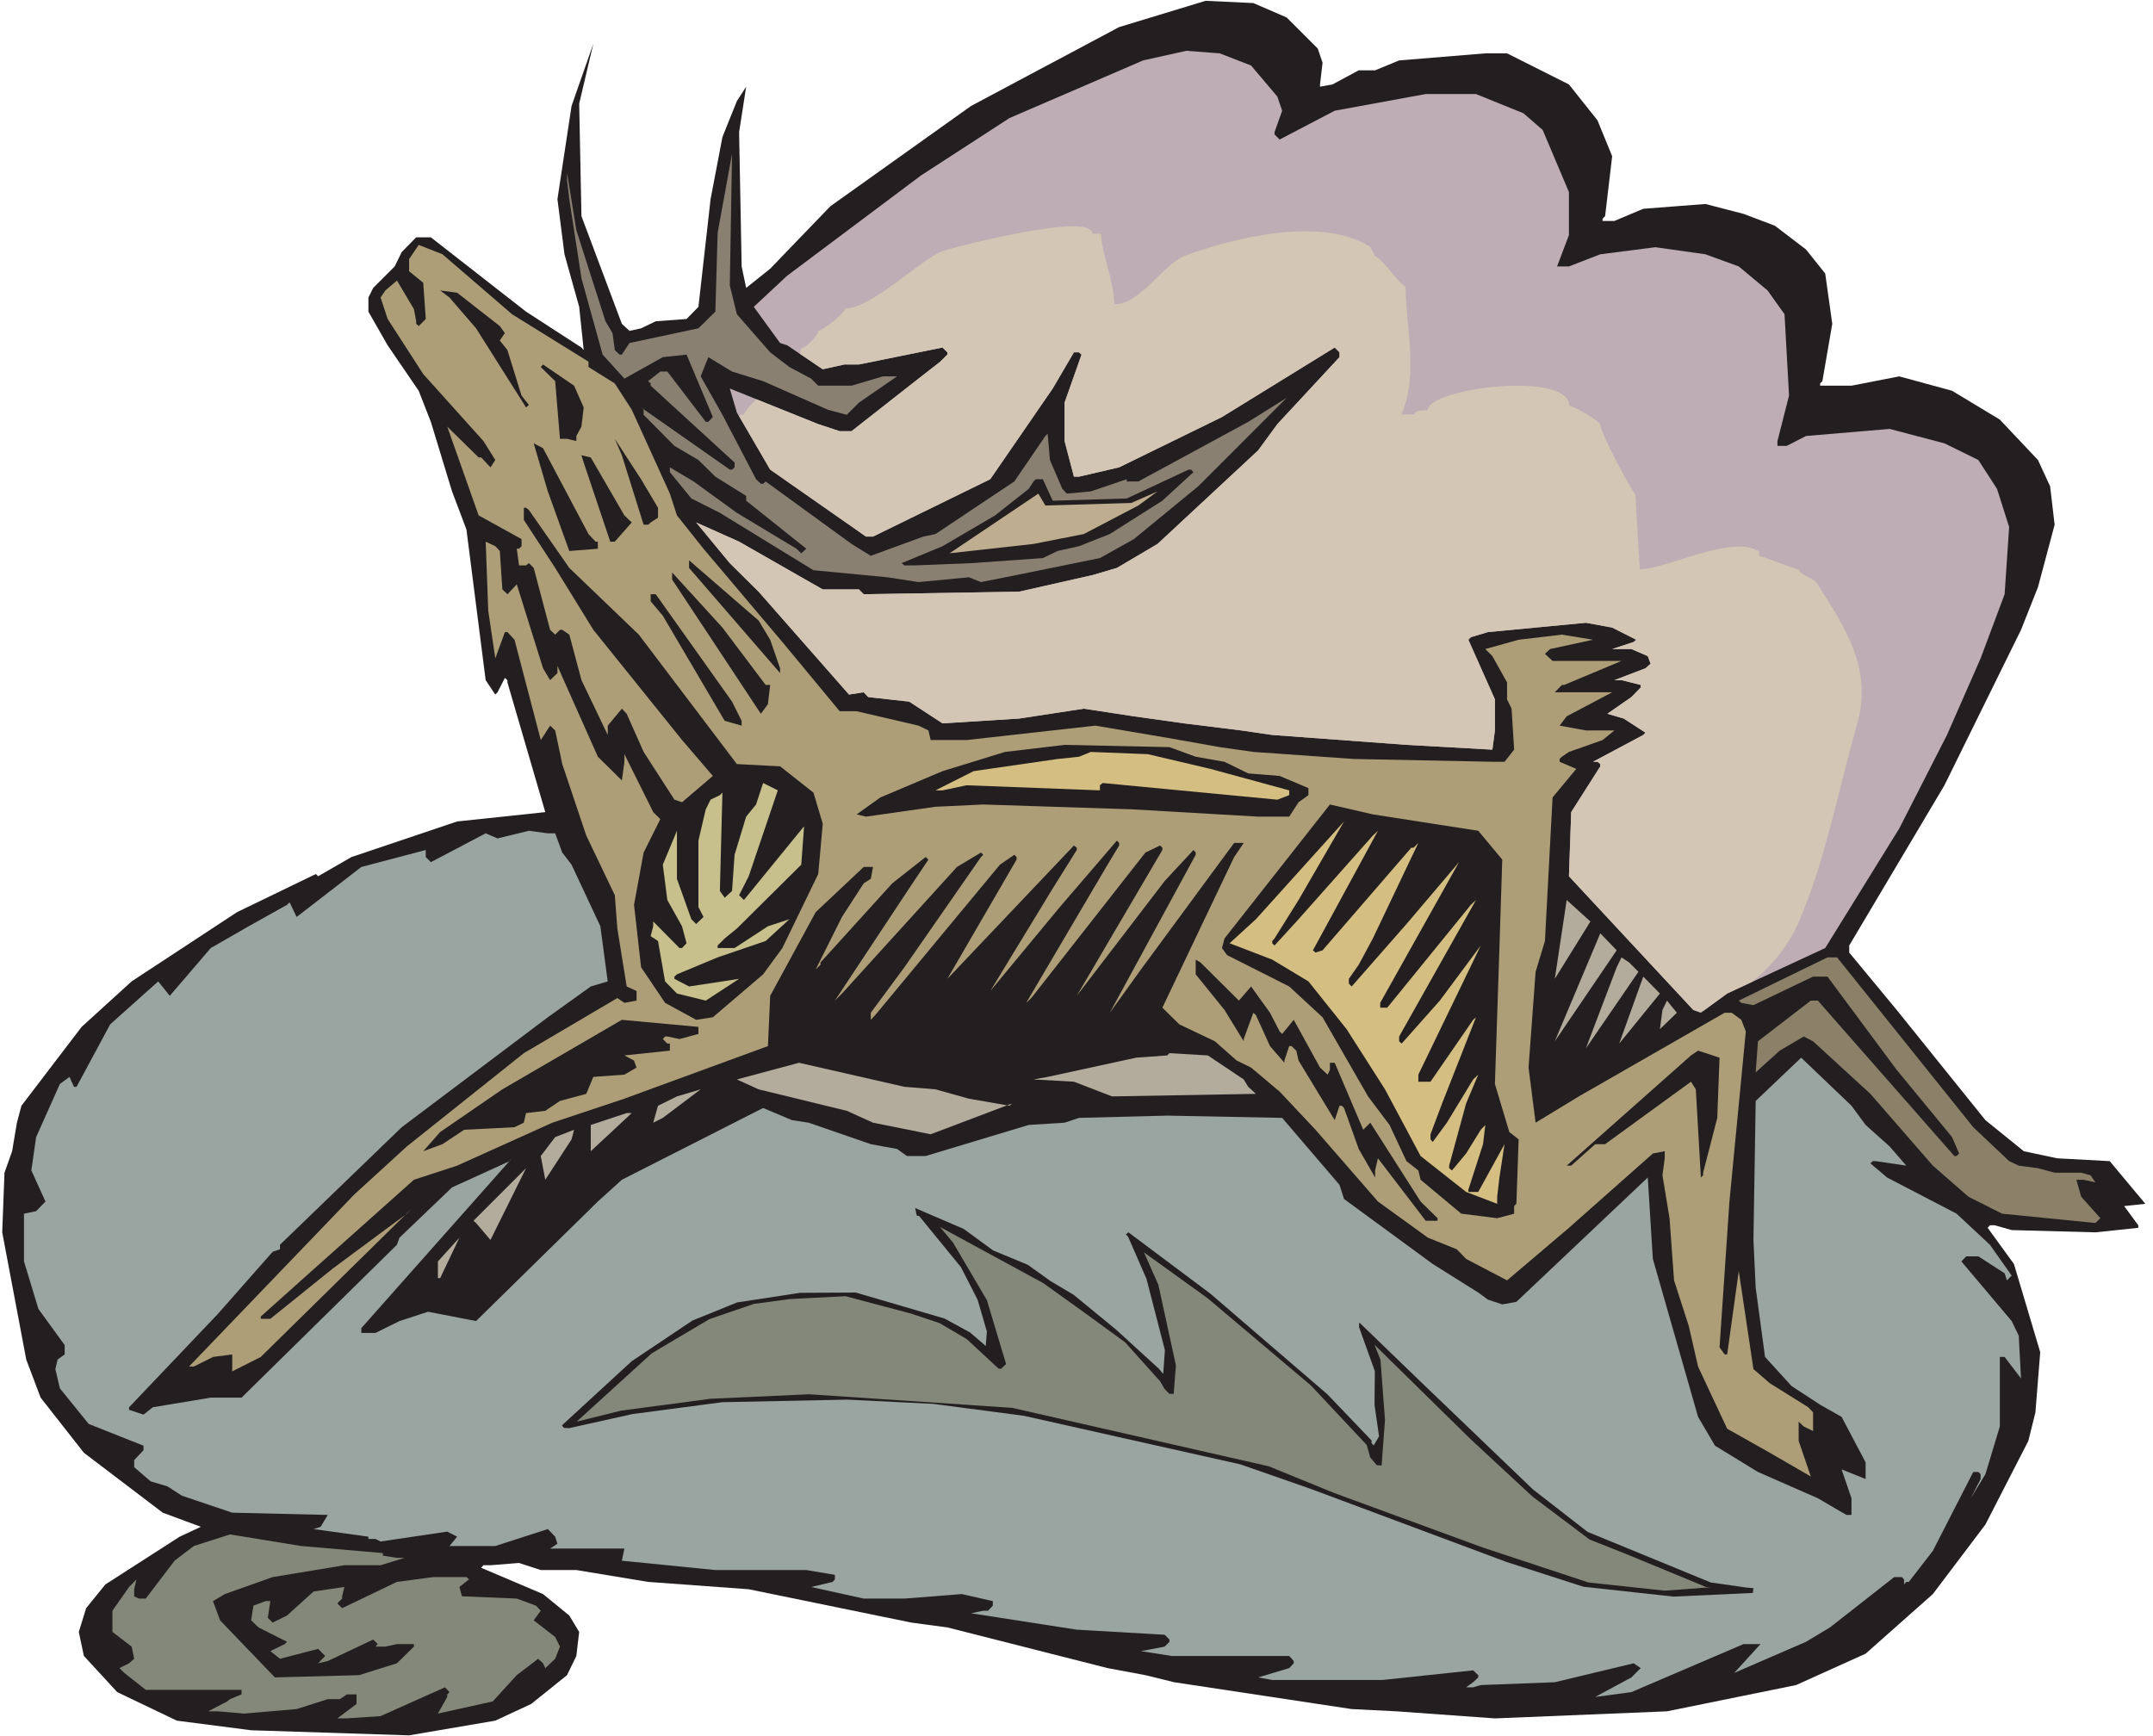
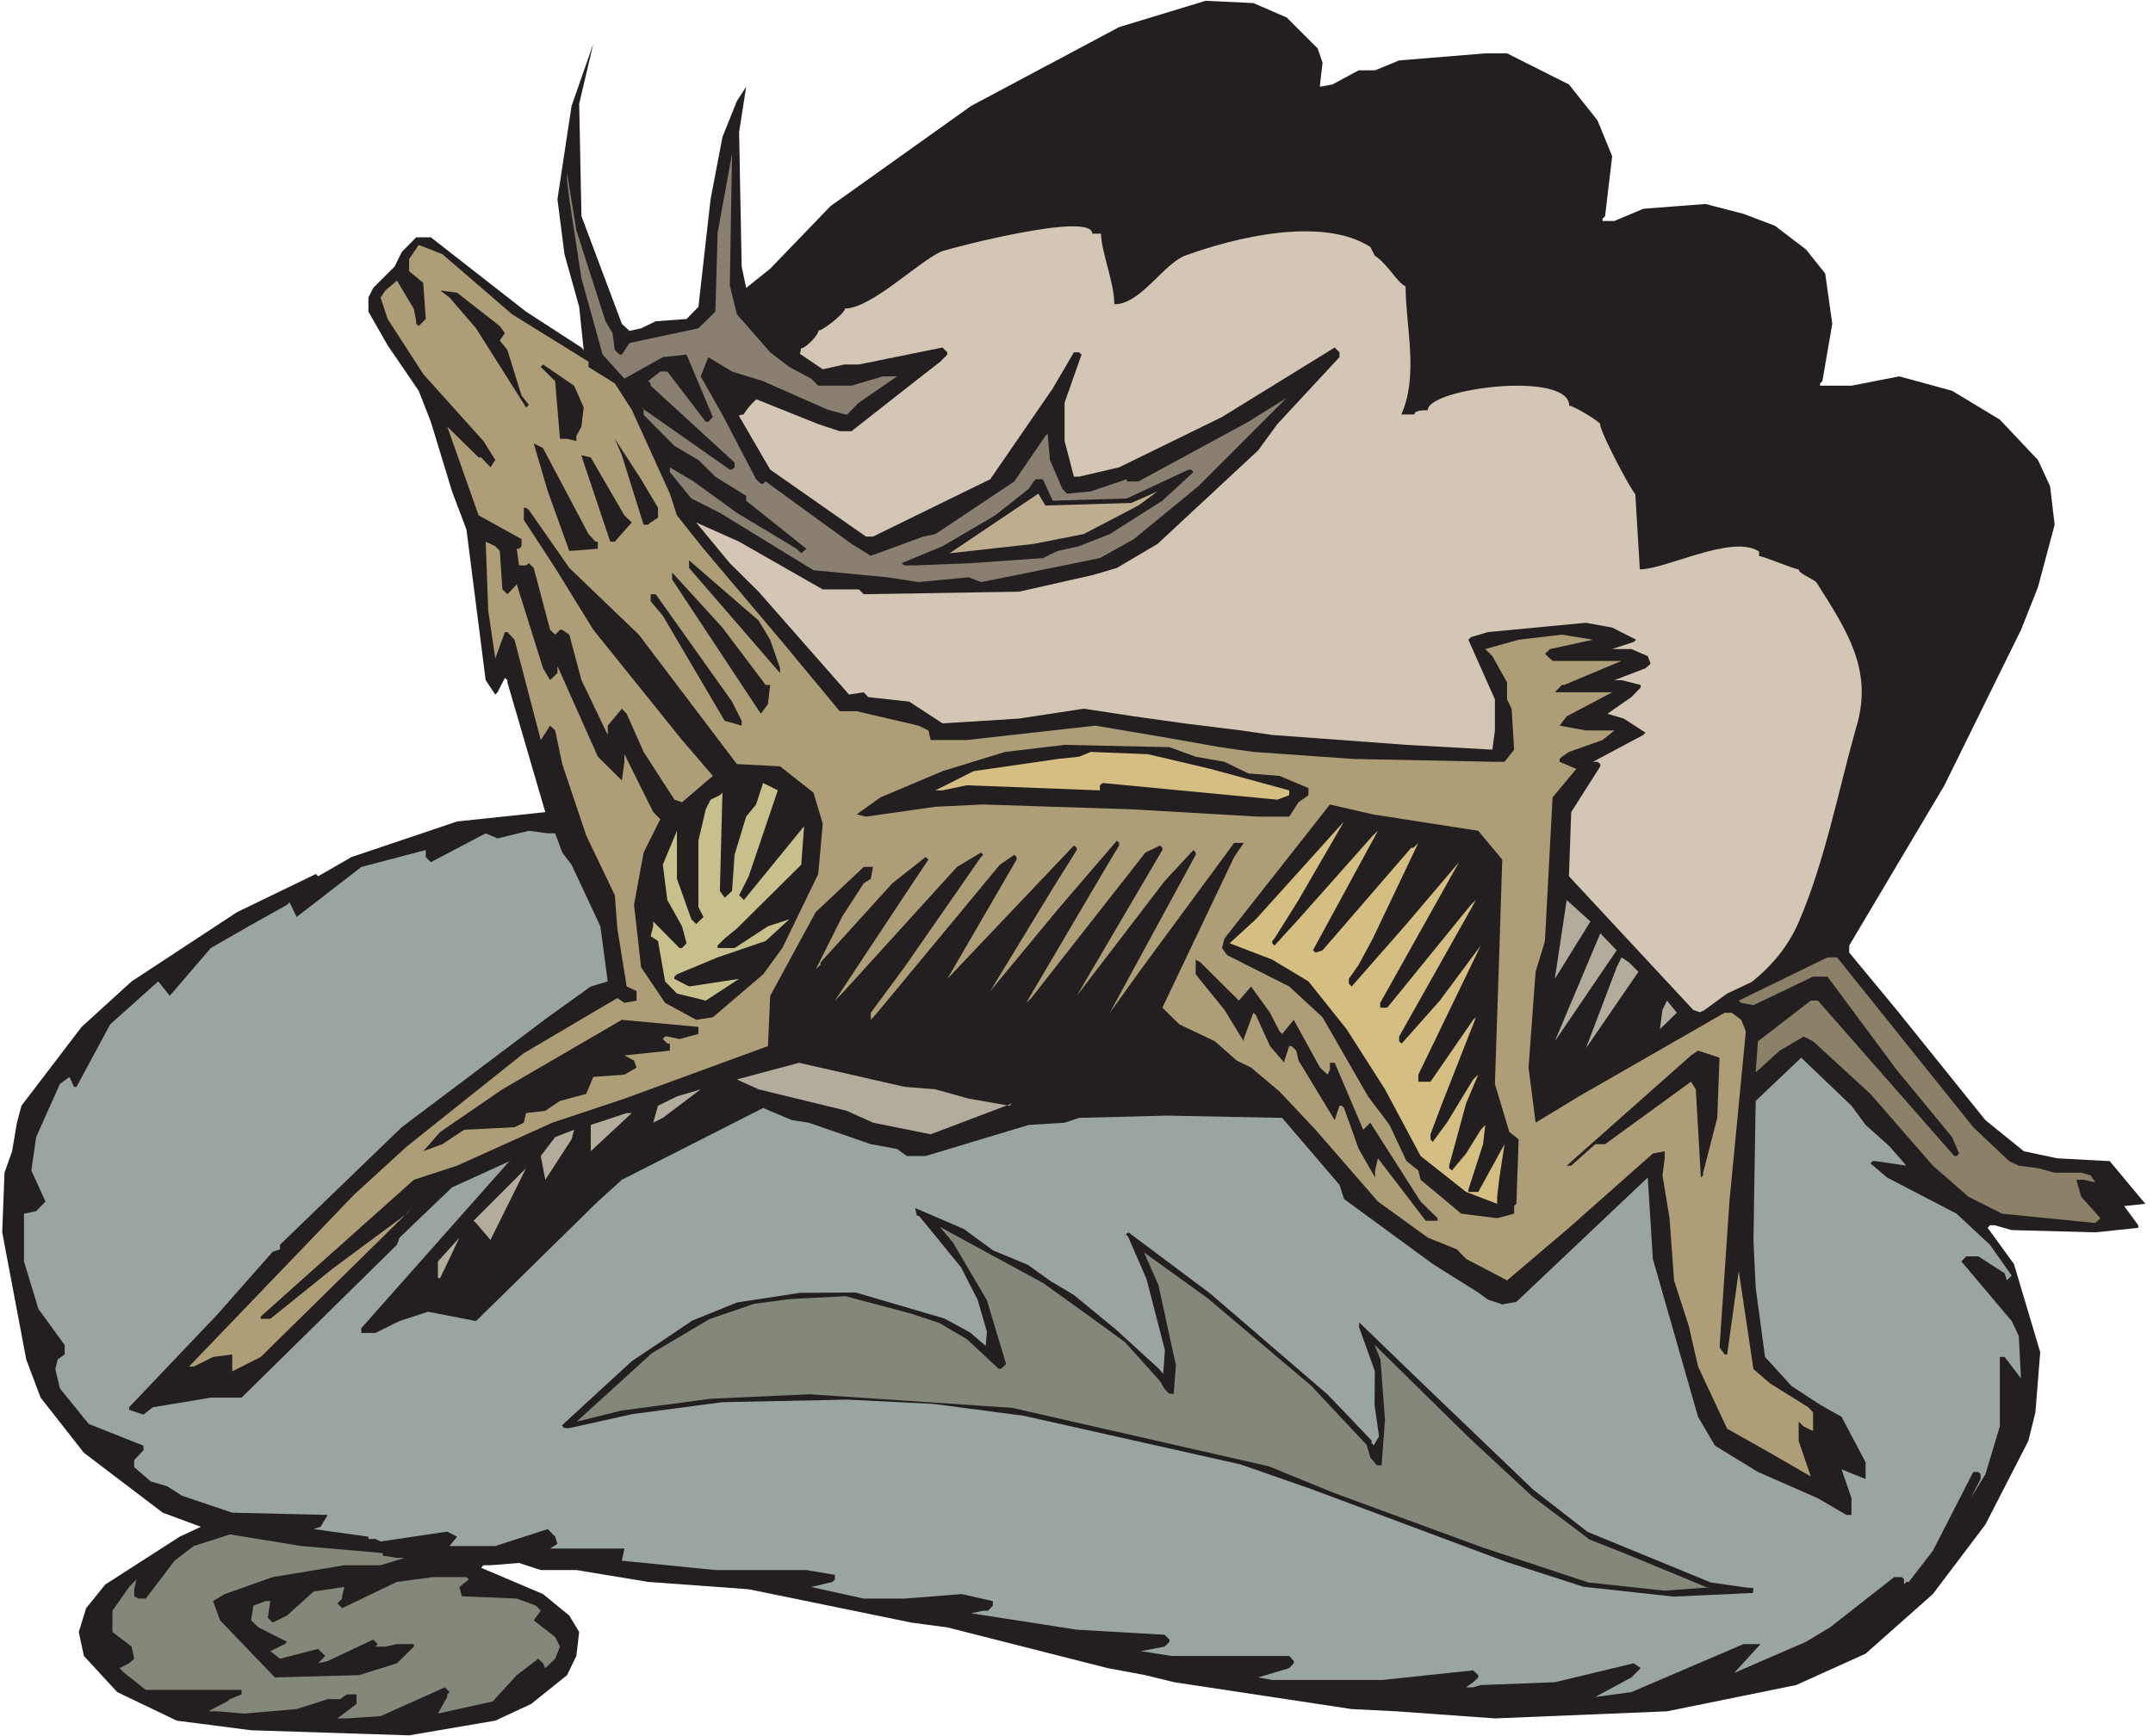
<svg xmlns="http://www.w3.org/2000/svg" xmlns:ns1="http://www.inkscape.org/namespaces/inkscape" xmlns:ns2="http://sodipodi.sourceforge.net/DTD/sodipodi-0.dtd" id="svg21823" version="1.1" ns1:version="0.48.1 " width="271.25" height="218.75" xml:space="preserve" ns2:docname="Deer_19.pdf">
  <defs id="defs21827" />
  <ns2:namedview pagecolor="#ffffff" bordercolor="#666666" borderopacity="1" objecttolerance="10" gridtolerance="10" guidetolerance="10" ns1:pageopacity="0" ns1:pageshadow="2" ns1:window-width="640" ns1:window-height="480" id="namedview21825" showgrid="false" ns1:zoom="1.3302857" ns1:cx="135.625" ns1:cy="109.375" ns1:window-x="487" ns1:window-y="64" ns1:window-maximized="0" ns1:current-layer="g21831" />
  <g id="g21831" ns1:groupmode="layer" ns1:label="Deer_19" transform="matrix(1.25,0,0,-1.25,0,218.75)">
    <g id="g21833" transform="scale(0.24,0.24)">
      <path d="m 540.348,721.832 13.05,-13.059 2.02,-5.933 -1.07,-9.137 0,-0.949 5.222,0.949 11.035,5.934 6.883,0 10.086,4.152 36.188,2.969 9.136,0 25.989,-13.055 11.984,-15.074 6.168,-15.074 -2.965,-25.164 -1.066,-1.067 0,-0.949 4.98,0 12.106,5.102 26.101,2.019 16.02,-4.152 13.172,-4.989 13.051,-9.968 8.07,-10.09 2.965,-21.125 -4.153,-24.094 -0.949,-0.949 0,-0.949 13.172,0 20.055,3.918 22.187,-6.055 20.051,-12.105 16.019,-16.973 5.102,-11.039 1.898,-16.141 -7,-26.23 -7.117,-17.922 -32.156,-65.281 -39.988,-67.297 0,-2.965 19.933,-24.094 37.258,-46.289 16.137,-13.055 14.004,-2.968 22.07,-1.188 14.949,-17.922 -8.898,-0.949 5.933,-8.07 0,-1.071 -18.035,-1.898 -35.125,0.949 -7.117,2.02 -2.019,0 -0.95,-1.071 11.036,-15.191 11.035,-37.031 -2.016,-25.282 -2.969,-11.984 -18.035,-35.133 -22.07,-29.199 -28.238,-25.043 -29.192,-13.176 -54.226,-11.035 -72.262,-2.969 -41.293,2.969 -18.863,0.949 -74.52,11.273 -12.101,2.969 -15.899,2.969 -67.281,17.09 -15.07,2.016 -68.344,14.008 -42.242,3.086 -30.141,4.984 -14.949,0 -9.137,2.969 -11.984,-0.953 -2.965,0 -0.949,-1.066 25.984,-11.039 11.035,-9.02 4.152,-6.883 -1.187,-10.09 -3.914,-8.07 L 223.059,13.496 207.988,6.492 171.801,0.32 105.469,2.457 74.262,6.492 49.227,18.48 l -14,15.191 -2.137,10.09 3.086,9.969 8.066,9.969 31.207,20.059 8.899,4.156 -16.016,5.934 -33.105,25.16 -18.156,23.144 -6.051,16.024 -10.086,53.41 0.949,25.043 3.203,9.023 2.016,11.985 1.902,7.121 25.273,33.117 21,19.109 44.258,29.079 33.106,16.023 0.949,-0.949 14.004,8.07 44.379,14.953 37.019,3.918 -15.898,54.477 0,0.949 -1.071,0.949 -3.085,-6.051 -0.95,-0.949 -4.031,6.051 -8.07,63.262 -6.051,16.023 -8.898,29.199 -5.106,13.055 -13.051,19.109 -8.066,14.125 0,5.934 2.015,4.035 9.016,9.02 2.969,6.054 6.051,6.172 6.172,0 39.984,-31.215 23.258,-15.074 0.949,-1.07 -1.899,18.16 -6.171,22.078 -2.965,23.141 5.933,39.168 9.137,26.113 -5.934,-25.164 0.95,-47.238 16.968,-45.219 3.204,-2.969 4.863,1.07 6.172,2.969 12.933,0.949 4.985,5.102 5.101,45.219 4.985,26.113 6.05,15.074 3.914,6.055 -2.964,-19.109 1.066,-56.379 1.898,-9.02 10.086,8.07 25.274,26.231 59.094,42.133 62.175,33.117 36.309,11.035 20.055,-0.949 14,-6.051 0,0" style="fill:#231f20;fill-opacity:1;fill-rule:nonzero;stroke:none" id="path21835" />
      <path d="m 537.383,719.813 14,-14.004 0,-17.211 1.066,-0.95 18.156,9.02 25.036,4.984 30.14,3.207 20.051,-7.121 13.055,-9.14 11.035,-15.903 4.152,-11.039 -4.152,-26.23 -0.949,-1.071 0,-2.964 0.949,-0.95 19.101,7.95 26.223,2.136 17.918,-4.152 17.207,-9.02 13.051,-15.074 3.086,-21.008 -4.153,-22.195 -1.898,-4.035 0,-1.07 1.898,-1.899 26.223,5.106 13.051,0 16.019,-5.106 23.137,-14.004 13.055,-16.14 4.984,-12.11 0,-16.019 -4.984,-18.043 -11.985,-29.195 -29.191,-59.348 -36.07,-61.242 -3.203,-2.969 0,-0.949 -0.95,0 0,2.968 28.122,45.223 27.054,53.172 5.102,16.02 4.984,8.074 6.051,17.207 4.035,17.922 -2.019,24.214 -7.118,16.973 -12.933,10.09 -22.192,8.07 -34.054,0 -14.118,-2.968 -2.968,-2.016 -2.016,0 3.914,13.055 -0.949,33.113 -3.914,13.055 -20.172,17.093 -27.172,6.172 -26.105,-2.137 -15.071,-4.035 2.137,22.192 -4.152,14.957 -10.086,19.109 -11.035,7.121 -20.055,9.02 -26.102,-2.016 -7.004,-2.137 -19.101,-2.968 -24.09,-9.969 -1.066,9.969 -8.071,11.039 -9.964,8.187 -9.137,3.918 -16.969,0 -32.156,-8.902 -48.176,-23.262 -58.258,-40.234 -37.14,-28.961 16.019,17.922 30.137,25.281 42.242,29.078 57.191,31.215 25.039,8.902 13.051,3.086 22.192,-0.949 11.035,-5.105 0,0" style="fill:#231f20;fill-opacity:1;fill-rule:nonzero;stroke:none" id="path21837" />
-       <path d="m 525.398,701.652 11.036,-13.054 2.015,-5.934 -3.203,-9.019 0,-0.95 2.137,-2.136 23.137,12.105 38.207,7.004 21.121,0 19.933,-8.074 8.071,-7 11.035,-26.114 0,-18.039 -4.985,-13.175 4.985,0 13.172,5.105 23.136,2.965 21,-2.965 14.004,-5.105 12.102,-10.09 7.121,-9.969 1.898,-34.184 -4.867,-19.105 0,-2.02 3.918,0 8.067,4.153 35.125,2.969 23.019,-6.055 14.238,-7 7.832,-12.106 5.102,-16.023 -1.899,-28.25 -10.085,-26.941 -14.122,-32.165 -20.05,-39.289 -31.09,-50.203 -41.176,-19.109 -11.035,-8.07 -3.203,1.187 -52.207,56.141 0.949,26.941 12.223,19.227 0,0.949 -1.188,0.949 -1.898,0 21.121,11.277 0.949,0.95 -9.137,5.933 -6.883,2.02 10.086,7 3.914,4.035 0,1.07 -8.066,2.016 -2.969,0 13.055,4.984 2.137,1.903 -1.188,3.203 -6.883,2.969 -8.07,0 9.02,2.964 1.066,0.95 -10.086,5.105 -11.035,2.016 -41.172,-3.914 -7.121,-2.137 -1.066,-1.07 11.152,-25.043 0,-13.055 -1.067,-8.07 -36.07,2.015 -56.363,4.156 -13.055,1.899 -23.969,2.969 -21.121,2.965 -21,3.203 -27.172,-4.153 -32.156,-2.015 -14.004,9.136 -17.203,1.899 -1.898,2.019 -6.172,-0.949 -37.969,43.203 -12.101,11.985 -14.122,17.093 18.036,-8.07 35.121,-20.059 15.191,0 2.016,-2.019 65.261,1.07 30.969,7 10.086,2.969 17.086,10.09 42.242,39.285 8.071,11.039 26.101,28.129 0,2.016 -2.015,2.019 -47.344,-29.199 -43.192,-21.125 -16.847,-3.918 -2.137,0 -3.918,14.957 0,16.141 7.121,20.175 -1.066,0.95 -2.137,0 -8.902,-15.192 -26.223,-38.097 -49.242,-24.094 -2.965,0 -40.227,28.129 -14,23.972 -2.964,10.09 37.136,-14.953 9.02,-2.969 4.984,0 28.121,22.075 9.137,7.121 2.965,2.968 0,0.95 -2.016,2.019 -35.121,-7.121 -6.055,0 -9.136,-2.019 -14.949,10.089 -2.965,0.95 -11.035,15.191 14,13.055 56.242,42.136 37.14,24.094 56.125,24.211 18.153,4.035 14.004,-1.066 13.171,-5.106 0,0" style="fill:#beadb4;fill-opacity:1;fill-rule:nonzero;stroke:none" id="path21839" />
      <path d="m 309.441,597.207 14,-16.023 8.071,-6.172 9.136,-4.867 2.965,-2.965 14.004,0 13.168,3.918 5.934,0 -16.016,-11.039 -5.105,-5.106 -7.95,2.137 -27.171,11.988 -13.051,4.035 -9.969,6.055 -3.203,-8.07 9.137,-16.145 14.121,-27.058 2.015,-1.903 0.95,0 1.066,0.953 36.074,-26.23 8.067,-4.988 22.07,8.074 5.101,1.066 33.106,22.078 13.055,19.106 0.949,0.953 0.949,-11.039 5.219,-12.106 1.898,-2.019 10.086,0.949 15.071,5.106 0,-0.95 4.867,0 46.156,25.043 16.137,10.086 -37.141,-37.148 -27.055,-22.196 -14.238,-7.953 -35.004,-7.121 -14.949,-2.965 -5.102,2.016 -21.121,-2.016 -13.054,2.016 -31.086,2.969 -39.278,24.094 -11.984,6.05 -9.016,11.039 0,2.02 9.965,-5.934 18.156,-13.175 25.036,-15.075 2.019,-1.898 2.133,1.898 -25.274,20.176 0,2.02 -12.933,8.07 -7.117,7.004 -10.086,5.933 -12.934,13.055 0,2.137 -1.07,0.949 37.262,-26.109 0.949,0 1.066,0.949 0,2.016 -35.242,32.285 0,0.949 -1.066,0.949 5.101,4.035 2.965,0 16.141,-21.125 1.066,0 1.898,2.016 -11.035,26.23 -9.968,-1.066 -16.137,-9.023 -9.137,10.089 -8.898,32.047 -5.102,33.231 -0.949,8.074 0,2.965 3.914,-24.094 12.223,-38.215 2.964,-4.988 0.954,-7.121 2.015,-1.899 0.949,0 3.204,4.868 28.953,6.171 7.117,7.004 0.949,33.114 6.055,33.23 -0.949,-55.308 2.964,-12.106 0,0" style="fill:#8a8072;fill-opacity:1;fill-rule:nonzero;stroke:none" id="path21841" />
      <path d="m 214.992,597.207 32.156,-19.941 0,-2.254 11.036,-6.883 7.117,-11.039 16.019,-35.25 2.965,-9.141 11.156,-14.004 33.106,-39.168 24.086,-29.078 7.117,0 25.988,-6.054 4.153,-2.016 0.949,-4.035 15.07,0 54.106,6.051 30.14,-5.102 22.071,-3.918 14.121,-2.016 42.242,-2.968 59.207,-1.188 4.035,0 4.035,5.106 -1.07,17.207 -1.899,3.918 0,7.121 -6.168,11.039 -2.968,2.969 14.004,3.914 18.152,2.136 13.055,-2.136 -18.035,-3.914 -2.137,-2.02 3.203,-2.965 28.953,0 -24.09,-10.09 -0.949,0 -2.965,-3.086 24.086,0 -19.101,-10.089 -2.969,-3.918 11.035,-2.016 11.984,0 -4.98,-4.035 -14.121,-4.985 -2.969,-2.019 -0.949,-0.949 0,-1.188 7.004,-2.965 -9.969,-11.988 -3.203,-60.293 -3.918,-12.937 -2.965,-40.239 2.965,-23.144 18.156,11.039 61.227,35.133 2.968,0 4.032,-2.969 1.898,-4.863 -6.883,-71.454 -4.152,-61.242 2.137,-2.968 1.066,0 4.867,35.015 6.168,-41.187 6.883,-5.934 16.137,-10.09 2.019,-2.137 0,-7.832 -3.918,1.899 -2.133,2.019 0,-8.07 5.102,-14.957 -17.207,9.969 -17.918,10.09 -12.219,26.113 -3.918,17.09 -6.168,19.109 -1.898,26.113 -2.969,18.04 0.949,7.121 0,2.968 -4.98,-0.949 -35.242,-31.219 -25.989,-22.074 -17.203,9.02 -3.918,4.035 -12.101,4.867 -21.004,15.191 -26.223,30.149 -15.066,16.023 -11.985,10.086 -6.054,2.969 -9.137,8.07 -14.949,7.121 -7.117,7.004 30.136,63.262 4.036,5.934 -4.036,0 -39.156,-53.172 -13.055,-18.16 36.075,66.347 0,0.949 -0.95,1.067 -12.101,-13.055 -36.906,-48.187 35.957,61.242 0,0.949 -0.95,0.949 -6.171,-2.965 -47.938,-61.125 -2.137,-2.019 34.176,58.039 4.863,8.07 0,1.071 -0.949,0.949 -23.969,-27.891 -29.191,-35.25 26.223,43.082 10.086,16.141 0,0.949 -1.184,0.949 -53.16,-56.019 29.07,50.086 0,1.07 -0.949,0.949 -6.051,-4.156 -52.328,-63.141 -1.898,-2.019 0,2.969 14.121,19.109 32.156,46.289 0.949,0.949 -0.949,0.949 -10.086,-6.054 -48.293,-53.172 -2.965,-2.969 33.223,50.207 6.051,9.02 -1.188,1.07 -14,-11.039 -30.14,-33.234 0,-0.95 -2.016,-2.015 11.035,22.074 9.137,14.125 2.965,1.898 0.949,4.985 -3.914,0 -20.172,-18.988 -19.106,-35.133 -0.949,-21.125 -60.277,-22.078 -30.258,-10.09 -39.984,-18.039 -18.157,-5.934 -47.343,-42.254 -16.969,-15.191 0,-0.949 4.035,0 26.223,21.125 31.09,23.027 2.015,2.137 -63.363,-62.313 -11.985,-6.055 0,7.122 -8.066,-1.067 -8.07,-4.035 -2.016,0 69.414,72.281 22.071,20.176 49.121,39.168 39.277,23.144 2.965,-2.019 5.101,0.949 0,4.039 -4.152,1.899 -3.914,24.328 -1.066,14.008 -11.989,25.043 -10.086,30.027 -2.964,14.125 -2.137,2.016 -3.914,-6.051 -11.035,42.133 -2.965,3.207 -1.071,0 -4.035,-11.039 -2.965,20.058 -1.066,28.961 4.031,-1.898 1.899,-2.02 1.07,-16.141 2.137,-2.019 3.914,4.156 11.035,-35.254 2.965,-4.984 3.086,2.969 0,2.965 16.969,-38.098 10.085,-9.969 1.067,7.832 0,3.207 12.105,-24.332 2.965,-2.969 -7,-14.004 -4.035,-21.957 2.965,-26.23 10.086,-14.957 13.054,-7.121 7,1.07 21.122,18.039 8.07,11.039 15.066,31.098 1.899,21.125 -3.914,13.055 -14,11.039 -18.157,0.949 -41.175,54.359 -29.188,28.012 -16.969,24.332 -1.187,0.949 -0.949,0 0,-5.105 13.172,-20.176 16.019,-25.992 37.258,-46.289 12.933,-15.074 -12.933,-11.04 -3.203,1.071 -12.934,20.058 -7.121,16.024 -2.016,2.133 -5.933,-7.121 0,-3.915 -11.035,23.024 -5.102,19.109 -2.969,2.02 -0.949,0 -2.015,-2.02 -2.137,2.02 -6.879,25.992 -2.02,2.016 -1.187,-0.95 -2.965,0 -0.949,7.004 0.949,0 1.066,1.071 0,2.964 -18.035,9.969 -13.172,37.27 13.172,-12.938 1.071,0 3.914,-4.152 2.015,3.086 -4.98,7.953 -25.278,28.129 -14.949,23.144 -2.965,9.02 2.016,2.965 4.863,4.156 7.121,-11.988 0.95,-5.102 0,-1.07 1.066,-0.949 2.969,2.968 -1.071,15.192 -5.929,4.867 0,5.102 4.031,5.933 9.969,-3.914 29.191,-25.164 0,0" style="fill:#ae9e78;fill-opacity:1;fill-rule:nonzero;stroke:none" id="path21843" />
      <path d="m 209.887,592.223 2.136,-2.969 -2.136,-3.086 3.207,-4.035 5.929,-19.11 3.086,-3.914 -1.187,-1.07 -21,33.234 -11.156,12.938 -3.914,2.965 7.121,-0.949 17.914,-14.004 0,0" style="fill:#231f20;fill-opacity:1;fill-rule:nonzero;stroke:none" id="path21845" />
      <path d="m 245.129,558.039 -0.949,-8.07 -2.137,-3.918 0,-2.133 -3.914,0.949 -2.969,0 -2.015,24.211 -6.051,5.934 0.949,1.07 13.051,-8.902 4.035,-9.141 0,0" style="fill:#231f20;fill-opacity:1;fill-rule:nonzero;stroke:none" id="path21847" />
      <path d="m 276.336,515.906 0,-4.156 -3.086,-2.016 -1.066,-0.949 -1.899,0 -9.137,29.195 -2.964,6.887 11.031,-16.972 7.121,-11.989 0,0" style="fill:#231f20;fill-opacity:1;fill-rule:nonzero;stroke:none" id="path21849" />
      <path d="m 247.148,504.867 2.965,-3.203 0.95,0 0,-2.969 -11.985,-0.949 -9.019,25.043 -5.93,20.176 3.914,-2.016 19.105,-36.082 0,0" style="fill:#231f20;fill-opacity:1;fill-rule:nonzero;stroke:none" id="path21851" />
      <path d="m 262.215,512.699 3.086,-2.965 -7.117,-8.07 -1.903,0 -11.152,33.231 -0.949,3.085 3.918,-0.949 14.117,-24.332 0,0" style="fill:#231f20;fill-opacity:1;fill-rule:nonzero;stroke:none" id="path21853" />
      <path d="m 501.191,530.859 -13.05,-11.988 -22.075,-14.004 -12.929,-5.101 -9.02,-2.02 -6.172,-2.969 -30.136,-2.136 -23.969,-0.95 -4.035,0 -1.188,0.95 17.207,7.125 22.071,12.933 14.121,11.16 2.015,3.086 0.949,0.95 2.965,0 4.153,-9.024 31.09,0.949 25.984,12.11 1.07,0 0.949,-1.071 0,0" style="fill:#231f20;fill-opacity:1;fill-rule:nonzero;stroke:none" id="path21855" />
      <path d="m 455.152,504.867 -21.121,-4.152 -35.242,-3.918 37.258,25.043 2.969,-4.985 36.07,1.067 11.035,4.867 -8.066,-5.934 -22.903,-11.988 0,0" style="fill:#bead8f;fill-opacity:1;fill-rule:nonzero;stroke:none" id="path21857" />
      <path d="m 323.441,460.477 4.157,-11.989 0,-2.015 -38.211,44.152 0,3.203 29.191,-25.281 4.863,-8.07 0,0" style="fill:#231f20;fill-opacity:1;fill-rule:nonzero;stroke:none" id="path21859" />
      <path d="m 321.543,441.488 1.898,0 -0.949,-8.07 -2.965,-4.035 -37.257,56.375 0,2.969 21.121,-23.145 18.152,-24.094 0,0" style="fill:#231f20;fill-opacity:1;fill-rule:nonzero;stroke:none" id="path21861" />
      <path d="m 307.426,434.484 4.031,-8.07 0,-2.019 -7.117,2.019 -25.988,44.152 -5.102,6.055 0,2.965 2.137,0 32.039,-45.102 0,0" style="fill:#231f20;fill-opacity:1;fill-rule:nonzero;stroke:none" id="path21863" />
      <path d="m 502.141,411.34 12.101,-2.137 9.969,-4.867 13.172,-1.066 12.101,-5.102 0,-2.969 -4.152,-2.969 -3.918,-6.05 -13.051,0 -53.277,3.086 -62.176,2.015 -20.055,-0.949 -29.187,-4.152 -3.918,0.949 9.969,7.121 26.105,11.039 26.223,8.07 25.035,2.965 44.023,-0.949 11.036,-4.035 0,0" style="fill:#231f20;fill-opacity:1;fill-rule:nonzero;stroke:none" id="path21865" />
      <path d="m 508.309,406.238 33.105,-9.023 0,-2.016 -4.98,-1.898 -73.332,7 -1.188,-0.949 0,-2.137 -56.004,2.137 -10.086,-2.137 -2.969,0 16.02,8.074 35.242,5.102 9.02,0.949 4.98,2.019 23.969,-0.949 26.223,-6.172 0,0" style="fill:#d5be82;fill-opacity:1;fill-rule:nonzero;stroke:none" id="path21867" />
      <path d="m 314.426,361.137 -4.035,-7.953 2.015,-2.02 25.278,30.981 -1.188,-16.145 -27.055,-26.824 -5.101,-4.153 -2.969,-2.968 0,-1.067 7.121,0 14,9.141 9.02,2.965 -9.969,-9.137 -20.172,-6.887 -17.086,-7.121 -1.066,-0.949 0,-0.949 6.168,-3.203 21.004,3.203 -14,-9.141 -12.106,2.969 -4.984,5.105 -2.965,16.973 -3.086,2.016 1.07,4.156 0,2.016 11.035,-11.157 1.067,0 1.898,2.016 -1.898,7.125 -6.172,11.035 -1.898,14.836 5.933,14.246 0,-20.18 6.051,-16.972 2.019,-2.016 3.086,2.965 -2.136,4.156 0,27.891 3.086,13.176 2.015,4.035 3.914,1.898 1.071,1.067 -1.071,-41.301 2.02,-2.852 3.086,2.852 1.066,15.191 4.863,16.024 4.157,5.101 2.965,9.02 6.171,-3.086 -12.222,-36.078 0,0" style="fill:#c7c08c;fill-opacity:1;fill-rule:nonzero;stroke:none" id="path21869" />
      <path d="m 601.691,383.211 19.106,-2.965 10.086,-12.109 -1.188,-37.149 -1.898,-57.09 6.051,-20.175 3.918,-3.086 -0.95,-27.063 -0.949,-0.949 0,-3.203 -7.121,-1.899 -15.07,1.899 -17.086,14.242 -0.949,3.914 -4.981,3.918 -7.121,15.192 -9.019,11.988 -19.102,33.234 -14.004,12.938 -26.101,13.172 -2.137,2.968 1.066,4.035 44.262,56.258 18.035,-4.152 25.152,-3.918 0,0" style="fill:#231f20;fill-opacity:1;fill-rule:nonzero;stroke:none" id="path21871" />
      <path d="m 535.246,335.023 -0.949,-1.066 0,-0.953 0.949,-0.949 10.086,11.039 31.207,35.133 2.133,2.019 -27.289,-50.207 1.066,-0.949 2.969,0.949 37.258,43.082 0.949,0 2.016,2.02 -19.102,-40.118 -5.934,-11.039 -4.152,-5.933 0,-2.016 1.188,-1.187 23.019,26.23 22.067,25.992 -33.102,-59.109 0,-2.016 2.965,0 35.121,43.203 2.137,2.016 -32.274,-57.324 0,-2.02 1.067,-0.949 16.019,18.039 17.203,23.145 -26.222,-54.239 0,-2.968 5.105,0 17.914,25.992 1.188,1.07 -14.239,-36.199 -4.863,-12.938 0,-2.136 0.945,-1.071 5.934,8.071 11.035,18.16 2.137,2.019 -5.102,-12.105 -7.121,-26.113 0,-1.067 1.188,-0.953 5.933,7.125 6.168,9.969 1.899,2.016 -0.949,-8.071 -6.168,-19.109 0,-0.949 4.152,0 11.035,20.058 -2.137,-14.004 -0.949,-8.07 0,-2.969 -13.051,4.985 -19.105,15.074 -14.949,28.012 -16.137,25.281 -16.02,20.058 -15.187,9.137 -17.918,6.883 11.035,10.09 37.02,41.066 -19.102,-32.996 -10.086,-16.141 0,0" style="fill:#d5be82;fill-opacity:1;fill-rule:nonzero;stroke:none" id="path21873" />
      <path d="m 233.145,379.176 2.964,-8.071 3.918,-5.105 12.102,-25.871 3.086,-23.145 -7.117,-2.136 -18.039,-12.938 -61.344,-46.172 -51.141,-49.375 0,-1.898 -3.086,-1.067 -23.019,-26.113 -37.258,-39.168 0,-1.066 6.051,-2.02 3.914,3.086 24.328,4.035 12.934,0 65.257,64.211 1.071,2.969 22.07,21.125 24.207,11.039 0.949,1.188 -63.246,-71.332 0,-2.02 5.934,0 10.086,4.988 11.984,3.914 20.172,-3.914 51.141,50.203 10.085,9.141 59.329,30.145 12.101,-5.102 7,-1.07 26.106,-9.02 11.035,-2.015 4.152,-2.969 7.832,0 43.313,13.055 15.066,0.949 6.055,2.019 37.019,0.949 48.293,-0.949 24.086,-28.129 1.899,-5.933 37.257,-27.301 19.106,-11.988 4.035,-2.965 6.051,-2.02 5.933,1.071 55.176,52.222 2.137,-34.183 18.984,-66.348 7.117,-12.105 18.036,-11.039 25.156,-11.036 11.984,-7.004 2.137,0 0,7.004 -4.152,12.106 10.086,-4.035 0,7 -10.086,19.109 -9.02,5.106 -11.984,7.832 -11.153,12.226 -3.918,29.078 -0.949,20.059 0.949,58.394 19.106,18.161 21.121,-20.18 5.934,-8.07 10.086,-9.02 7,-8.07 -12.934,1.898 -1.188,0 -0.949,-0.949 7,-5.934 29.192,-15.191 14,-13.059 9.136,-12.937 -2.015,-2.016 -0.95,2.969 -11.035,7.121 -5.101,0 -2.02,-2.137 21.121,-25.043 2.969,-6.172 0.949,-17.921 -6.883,9.019 -2.019,0 0,-29.199 -6.051,-20.059 -6.168,-10.086 4.153,8.071 0,2.015 -0.95,0.95 -2.136,0 -16.969,-33.114 -10.086,-13.055 -1.066,0 -1.899,-2.137 0.949,1.066 0,2.137 -0.949,0.949 -3.203,0 -26.938,-21.125 -10.085,-6.055 -30.137,-13.055 11.035,12.105 -7.121,0 -47.106,-20.176 -15.187,-2.02 15.187,8.191 3.914,3.918 -2.964,2.016 -33.106,-7.953 -31.09,-1.188 -3.203,-0.949 -2.965,0 2.965,2.137 2.137,2.019 0,0.949 -2.137,2.019 -38.086,-4.039 -46.277,0 -5.934,1.07 13.051,3.918 1.899,2.016 0,0.949 -1.899,2.137 -49.359,0 -12.934,2.019 9.969,1.898 2.015,2.016 0,0.949 -2.015,2.019 -36.906,2.137 -44.375,6.883 5.101,1.07 2.016,0 2.019,2.133 0,1.902 -13.054,2.965 -24.086,-1.899 -17.086,0 -22.071,4.867 9.016,2.137 0.953,1.066 0,1.899 -11.988,2.019 -38.207,0 -39.274,3.918 1.067,5.101 -31.207,0 3.086,2.02 -0.949,2.965 -3.086,3.207 -22.071,-7.121 -19.222,0 3.207,3.914 -4.157,2.137 -28,-4.152 -2.136,1.066 -2.965,0 0,0.949 -23.024,3.207 2.969,0.949 2.965,4.984 -40.105,0.949 -21.121,7.121 -6.051,3.918 -7.121,2.136 -6.879,5.934 0,2.965 3.914,4.156 0,1.899 -23.02,9.14 -12.102,14.953 -1.898,8.071 0.949,4.035 2.965,2.137 0,3.917 -11.035,15.192 -6.051,19.941 0,20.059 5.102,1.066 3.918,4.035 -5.934,13.055 2.016,14.008 9.969,22.312 4.031,2.969 1.898,-4.156 1.07,0 14.121,26.23 20.172,18.043 4.863,-6.054 17.207,20.058 15.898,9.141 16.137,9.019 1.07,1.067 2.965,-6.172 27.172,21.008 27.055,7.121 0,-2.965 2.137,-2.137 23.019,12.106 4.981,-2.137 13.171,3.207 7.95,-1.07 3.086,0 0,0" style="fill:#9aa4a0;fill-opacity:1;fill-rule:nonzero;stroke:none" id="path21875" />
      <path d="m 652.953,318.051 4.985,33.113 9.964,-9.019 -14.949,-24.094 0,0" style="fill:#b3ab9c;fill-opacity:1;fill-rule:nonzero;stroke:none" id="path21877" />
      <path d="m 652.953,291.82 19.106,45.34 6.879,-7.121 -25.985,-38.219 0,0" style="fill:#b3ab9c;fill-opacity:1;fill-rule:nonzero;stroke:none" id="path21879" />
      <path d="m 688.074,321.02 -22.07,-32.168 12.934,34.066 2.019,4.152 3.203,-2.136 3.914,-3.914 0,0" style="fill:#b3ab9c;fill-opacity:1;fill-rule:nonzero;stroke:none" id="path21881" />
      <path d="m 828.684,255.738 15.07,-14.242 4.035,-1.898 8.066,-1.067 7,-1.902 11.157,0 3.914,-1.066 2.019,-2.969 -4.984,1.07 -2.969,0 2.02,-7.121 8.066,-9.02 -2.133,-2.019 -39.16,3.918 -14.117,7.121 -14.953,13.055 -26.223,30.148 -24.086,22.074 -3.918,2.02 -10.086,-5.938 -10.086,-9.136 0.95,13.054 22.191,17.09 2.965,0 57.312,-65.277 0.95,0 1.066,1.07 -2.965,6.883 -23.258,28.246 -29.07,39.168 -6.051,0 -25.039,-11.988 -5.101,0.949 -1.067,0.949 37.258,18.16 4.035,0 57.192,-71.332 0,0" style="fill:#8b8169;fill-opacity:1;fill-rule:nonzero;stroke:none" id="path21883" />
      <path d="m 520.293,308.91 5.105,5.938 7.95,-11.039 4.035,-7.832 1.066,-1.071 4.864,5.934 11.035,-20.059 3.207,-2.965 0.949,2.016 0,2.969 2.016,0 11.984,-28.129 2.965,2.965 21.121,-33.114 7.121,-7 0,-1.07 -4.984,0 -20.055,26.231 -1.184,-5.106 0,-2.965 -6.883,11.989 -6.171,17.207 -0.95,0.949 -0.949,0 -2.015,-6.051 -15.188,25.043 -0.949,4.152 -2.02,1.903 -0.949,0 -2.016,-6.055 0,-0.949 -6.05,7.004 -5.934,13.054 -1.066,0.95 -4.035,-11.039 0,-0.95 -8.071,13.176 -12.101,14.953 0,6.172 2.015,-1.187 16.137,-16.024 0,0" style="fill:#231f20;fill-opacity:1;fill-rule:nonzero;stroke:none" id="path21885" />
-       <path d="m 680.008,290.871 10.086,28.129 7,-7.121 -17.086,-21.008 0,0" style="fill:#b3ab9c;fill-opacity:1;fill-rule:nonzero;stroke:none" id="path21887" />
      <path d="m 697.094,296.926 1.066,8.07 1.899,3.914 4.152,-5.101 -7.117,-6.883 0,0" style="fill:#b3ab9c;fill-opacity:1;fill-rule:nonzero;stroke:none" id="path21889" />
      <path d="m 293.305,294.906 -7.95,-2.136 -5.105,1.07 -0.949,0 -0.949,-1.07 1.898,-1.899 1.07,0 0,-2.969 -19.105,-2.015 4.035,-2.137 1.066,-2.969 -5.101,-2.965 -13.051,-0.949 -2.969,-7.121 -11.035,-2.969 -6.168,-4.152 -8.07,-0.953 -0.949,-4.035 -3.914,-1.899 -21.121,-1.066 -9.137,-6.055 -8.071,-2.965 7.122,8.071 26.105,17.922 50.191,29.195 32.157,-2.965 0,-2.969" style="fill:#231f20;fill-opacity:1;fill-rule:nonzero;stroke:none" id="path21891" />
      <path d="m 721.18,259.656 -5.934,-23.027 0,-1.066 -0.949,-0.95 -2.133,37.032 -2.019,3.203 -36.071,-26.231 -4.152,0 -10.086,-9.019 -1.898,0 52.207,46.289 2.968,2.015 9.016,-2.964 -0.949,-25.282 0,0" style="fill:#231f20;fill-opacity:1;fill-rule:nonzero;stroke:none" id="path21893" />
-       <path d="m 522.313,275.797 1.898,-3.086 3.203,-2.965 -60.394,-1.07 -16.02,6.172 -16.969,0.949 5.934,1.07 37.137,8.071 13.054,0.949 0.949,0.949 16.137,-0.949 15.071,-10.09 0,0" style="fill:#b3ab9c;fill-opacity:1;fill-rule:nonzero;stroke:none" id="path21895" />
      <path d="m 392.855,271.645 14.004,-3.918 17.086,-2.969 1.067,0.953 -34.172,-12.938 -24.207,4.864 -11.035,4.988 -37.02,9.02 -9.137,4.152 26.106,7.004 44.258,-10.09 13.05,-1.066 0,0" style="fill:#b3ab9c;fill-opacity:1;fill-rule:nonzero;stroke:none" id="path21897" />
      <path d="m 274.32,257.637 2.016,7.121 7.949,3.918 9.969,2.969 -15.902,-11.989 -4.032,-2.019 0,0" style="fill:#b3ab9c;fill-opacity:1;fill-rule:nonzero;stroke:none" id="path21899" />
      <path d="m 248.098,245.652 0,11.036 15.066,4.984 2.137,0 -17.203,-16.02 0,0" style="fill:#b3ab9c;fill-opacity:1;fill-rule:nonzero;stroke:none" id="path21901" />
      <path d="m 228.992,233.664 -1.898,9.969 6.051,7.953 7.949,3.086 -1.067,-4.035 -11.035,-16.973 0,0" style="fill:#b3ab9c;fill-opacity:1;fill-rule:nonzero;stroke:none" id="path21903" />
      <path d="m 199.922,215.504 -1.07,0.949 22.07,22.078 -14.949,-30.148 -6.051,7.121 0,0" style="fill:#b3ab9c;fill-opacity:1;fill-rule:nonzero;stroke:none" id="path21905" />
      <path d="m 417.063,203.992 14.593,-6.054 9.614,-6.883 9.609,-5.7 17.918,-14.714 17.918,-16.379 1.781,-2.137 0.711,9.969 -7.715,29.91 -7.711,17.684 -0.949,1.07 1.066,0.828 34.411,-25.754 49.125,-42.254 18.629,-19.465 -0.118,-0.949 0.95,-1.07 2.253,3.801 -1.898,13.171 0.117,14.247 -6.644,18.515 0.121,1.899 27.172,-26.231 45.8,-43.918 22.903,-17.801 51.734,-21.246 14.949,-2.137 2.965,-0.238 -0.234,-2.016 -33.344,-1.543 -37.851,4.152 -32.395,10.445 -82.348,30.743 -29.308,10.207 -91.008,20.414 -37.973,4.984 -36.07,1.781 -52.445,-1.07 -37.735,-4.984 -26.695,-5.934 -2.137,0.117 -0.832,1.07 29.309,26.942 25.512,17.09 18.746,7.597 26.461,4.036 23.375,0.117 37.257,-10.918 10.68,-5.817 6.645,-5.695 0.476,6.051 -3.918,13.414 -7,13.648 -17.558,21.485 -0.95,0.117 -0.714,3.203 20.41,-8.781 12.34,-9.02 0,0" style="fill:#231f20;fill-opacity:1;fill-rule:nonzero;stroke:none" id="path21907" />
      <path d="m 455.391,177.879 17.086,-12.461 14.714,-16.379 1.778,-3.086 2.015,-2.137 1.903,-0.121 0.949,11.989 -7.359,33.828 -6.051,13.648 26.699,-19.226 43.426,-36.676 23.375,-24.926 1.543,-5.34 2.73,-3.207 2.016,-0.117 1.426,19.109 -1.899,25.282 -2.492,6.289 40.223,-39.524 26.105,-24.211 23.969,-18.043 15.547,-6.168 33.34,-13.77 1.898,-0.117 -19.223,-1.426 -32.035,3.442 -44.14,14.598 -62.77,23.027 -27.293,11.157 -107.859,24.57 -85.196,5.695 -41.527,-1.898 -37.496,-4.985 -18.629,-4.629 31.563,28.723 24.207,14.359 18.746,6.411 15.187,2.015 23.258,1.188 27.645,-7.356 11.75,-3.918 11.507,-6.765 13.289,-12.344 1.071,-0.117 2.133,2.015 -8.067,26.825 -14.238,24.211 -5.461,6.531 43.43,-23.621 17.207,-12.344 0,0" style="fill:#84887a;fill-opacity:1;fill-rule:nonzero;stroke:none" id="path21909" />
      <path d="m 183.902,192.359 0,7.004 9.02,9.969 -8.07,-16.973 -0.95,0 0,0" style="fill:#b3ab9c;fill-opacity:1;fill-rule:nonzero;stroke:none" id="path21911" />
      <path d="m 160.766,76.875 0,-1.066 5.929,-0.949 3.207,0 -10.086,-3.09 -15.191,0 -30.137,-4.984 -20.054,-7.121 -4.981,-2.965 2.965,-8.07 23.02,-23.977 35.359,0.949 15.898,4.984 7.121,7.004 0,1.067 -7.121,0 -4.863,-1.067 -4.152,0 0.949,1.067 -1.899,1.898 -19.105,-9.02 -4.035,-0.949 2.969,3.086 -2.969,2.969 -16.016,-4.156 -4.035,3.207 6.051,2.965 0.949,0.949 -11.984,6.055 -3.086,2.969 0.949,6.168 5.105,1.902 2.016,0 -1.066,-7.004 2.015,-2.019 6.051,2.969 11.152,10.09 12.934,1.898 -0.949,-3.918 0,-0.949 -2.016,-2.016 2.016,-2.019 23.019,11.039 15.192,2.016 14,0 1.066,-0.949 -4.031,-3.203 1.066,-3.918 23.02,-0.949 8.07,-2.969 2.016,-2.133 -2.965,-4.035 9.016,-7.004 2.015,-4.035 -2.015,-5.105 -5.102,-4.863 0.949,0.949 -0.949,2.016 -2.016,1.899 -9.019,-6.883 -10.086,-11.039 -23.02,-5.102 3.914,7 0,1.07 0.95,0.949 -1.899,2.016 -27.051,-12.105 -14.121,-0.949 -4.035,0 8.07,6.055 0,4.035 -4.035,0 -2.968,-2.02 -5.102,0 -13.051,-4.152 -22.07,-1.898 -11.035,0.949 -4.035,0 7.949,4.152 1.188,0.949 4.868,2.02 0,1.898 -40.227,0 -9.02,7.121 -2.016,2.019 4.035,2.016 2.137,1.899 -1.07,5.105 -8.066,6.172 0,8.902 7,9.969 3.086,3.203 -0.949,-4.152 0,-2.969 1.898,-0.949 2.965,0 12.102,15.906 8.07,6.172 15.188,4.863 29.903,-4.863 34.293,-2.969 0,0" style="fill:#84887a;fill-opacity:1;fill-rule:nonzero;stroke:none" id="path21913" />
      <path d="m 735.656,316.746 -10.324,-4.867 -9.965,-7.238 c -0.476,-0.239 -1.07,-0.36 -1.543,-0.594 l -2.73,0.949 -52.207,56.141 0.949,26.941 12.223,19.227 0,0.949 -1.188,0.949 -1.898,0 21.121,11.277 0.949,0.95 -9.137,5.933 -6.883,2.02 10.086,7 3.914,4.035 0,1.07 -8.066,2.016 -2.969,0 13.055,4.984 2.137,1.903 -1.188,3.203 -6.883,2.969 -8.07,0 9.02,2.964 1.066,0.95 -10.086,5.105 -11.035,2.016 -41.172,-3.914 -7.121,-2.137 -1.066,-1.07 11.152,-25.043 0,-13.055 -1.067,-8.07 -36.07,2.015 -56.363,4.156 -13.055,1.899 -23.969,2.969 -21.121,2.965 -21,3.203 -27.172,-4.153 -32.156,-2.015 -14.004,9.136 -17.203,1.899 -1.898,2.019 -6.172,-0.949 -37.969,43.203 -12.101,11.985 -14.122,17.093 18.036,-8.07 35.121,-20.059 15.191,0 2.016,-2.019 65.261,1.07 30.969,7 10.086,2.969 17.086,10.09 42.242,39.285 8.071,11.039 26.101,28.129 0,2.016 -2.015,2.019 -47.344,-29.199 -43.192,-21.125 -16.847,-3.918 -2.137,0 -3.918,14.957 0,16.141 7.121,20.175 -1.066,0.95 -2.137,0 -8.902,-15.192 -26.223,-38.097 -49.242,-24.094 -2.965,0 -40.227,28.129 -13.168,22.668 c 0.59,0.238 1.305,0.476 2.016,0.476 0.949,1.778 2.848,4.035 5.34,6.406 l 25.984,-10.441 9.02,-2.969 4.984,0 28.121,22.075 9.137,7.121 2.965,2.968 0,0.95 -2.016,2.019 -35.121,-7.121 -6.055,0 -9.136,-2.019 -9.61,6.527 c 0.239,0.832 0.473,1.543 0.473,2.258 1.898,0 7.359,5.578 7.359,7.476 1.899,0 11.153,7.36 11.153,9.258 11.152,0 31.562,20.414 40.816,24.094 5.578,1.781 63.008,16.734 63.008,7.359 l 3.68,0 c 0,-7.359 5.578,-20.418 5.578,-29.672 11.035,0 20.406,16.735 29.664,20.414 20.406,7.477 57.43,16.735 77.836,3.68 l 1.898,-3.68 c 5.578,-3.679 9.258,-11.16 12.934,-12.937 0,-16.735 5.578,-37.152 -1.778,-53.766 l 5.457,0 c 0,1.778 3.797,1.778 5.579,1.778 0,9.257 59.445,16.738 59.445,1.902 1.781,0 11.035,-5.582 12.934,-7.481 0,-3.679 12.933,-27.773 14.832,-29.671 l 1.898,-31.571 c 11.035,0 38.922,14.953 50.074,7.477 l 0,-1.899 c 1.781,0 14.832,-5.578 16.613,-5.578 0,-1.781 5.575,-3.679 7.473,-5.461 12.934,-20.414 24.09,-37.148 16.613,-61.242 -7.355,-25.992 -12.933,-55.664 -24.086,-81.539 -4.273,-9.851 -11.156,-18.277 -19.699,-25.043" style="fill:#d4c6b4;fill-opacity:1;fill-rule:nonzero;stroke:none" id="path21915" />
    </g>
  </g>
</svg>